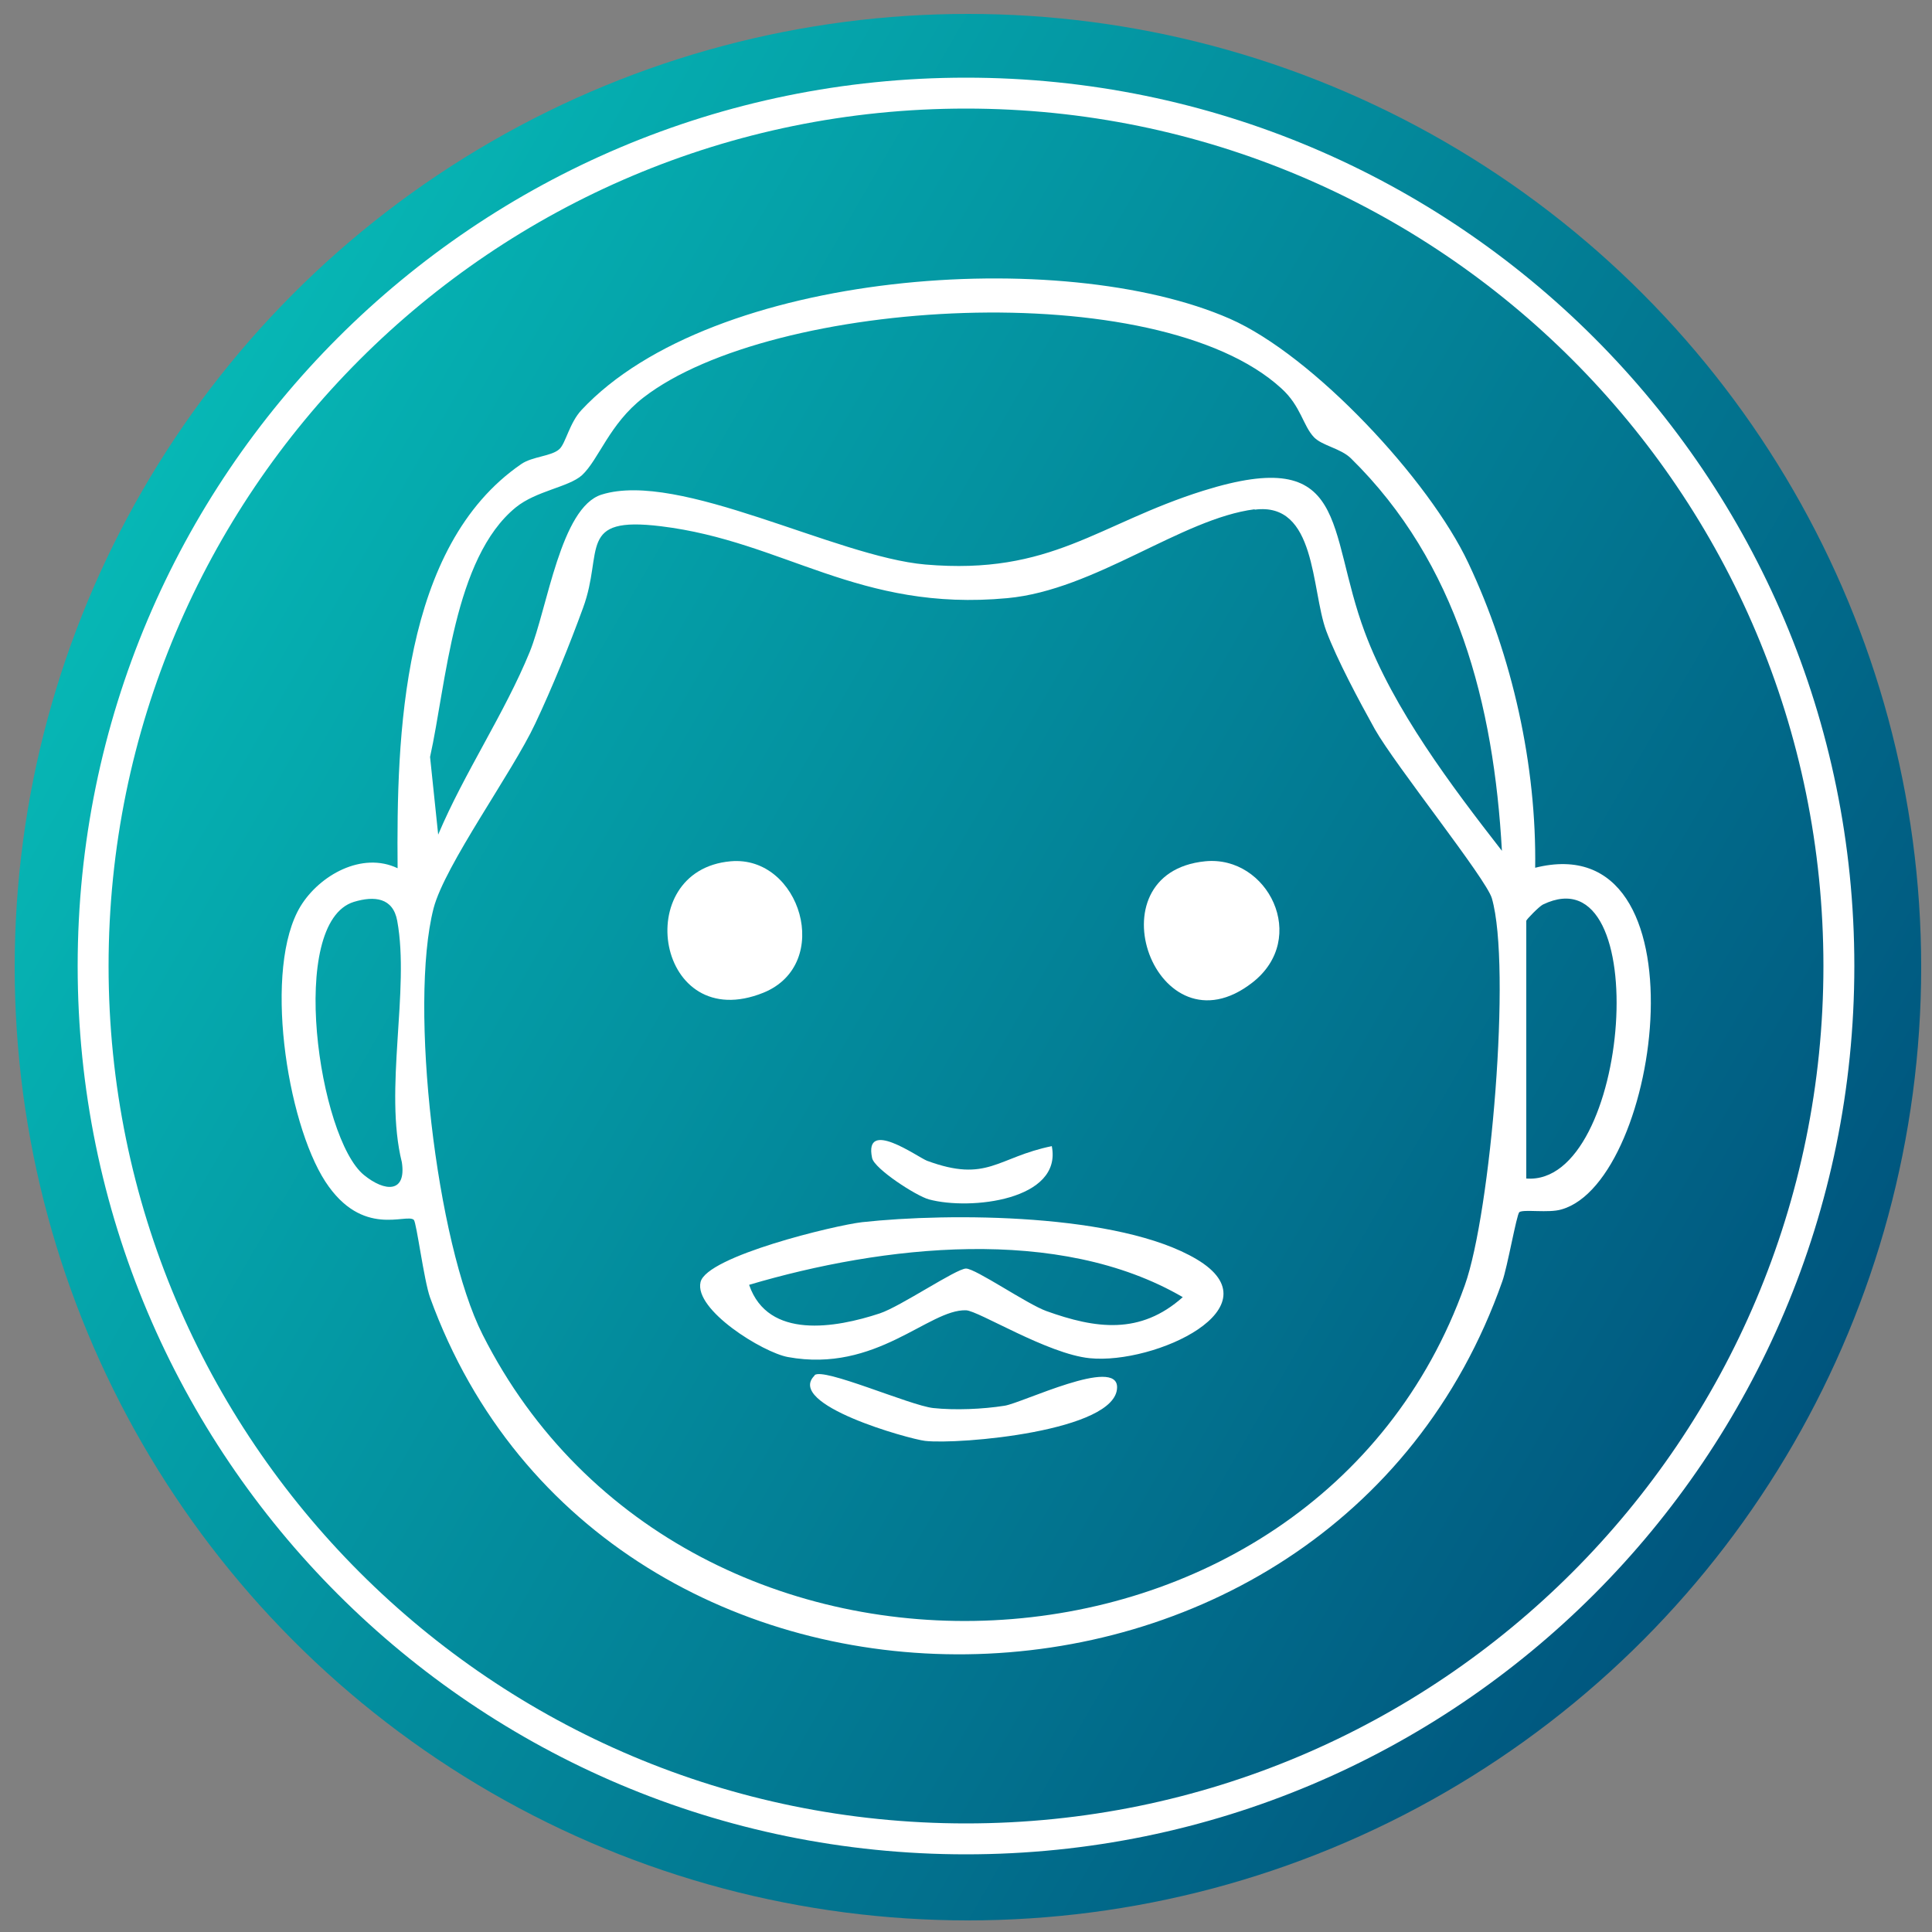
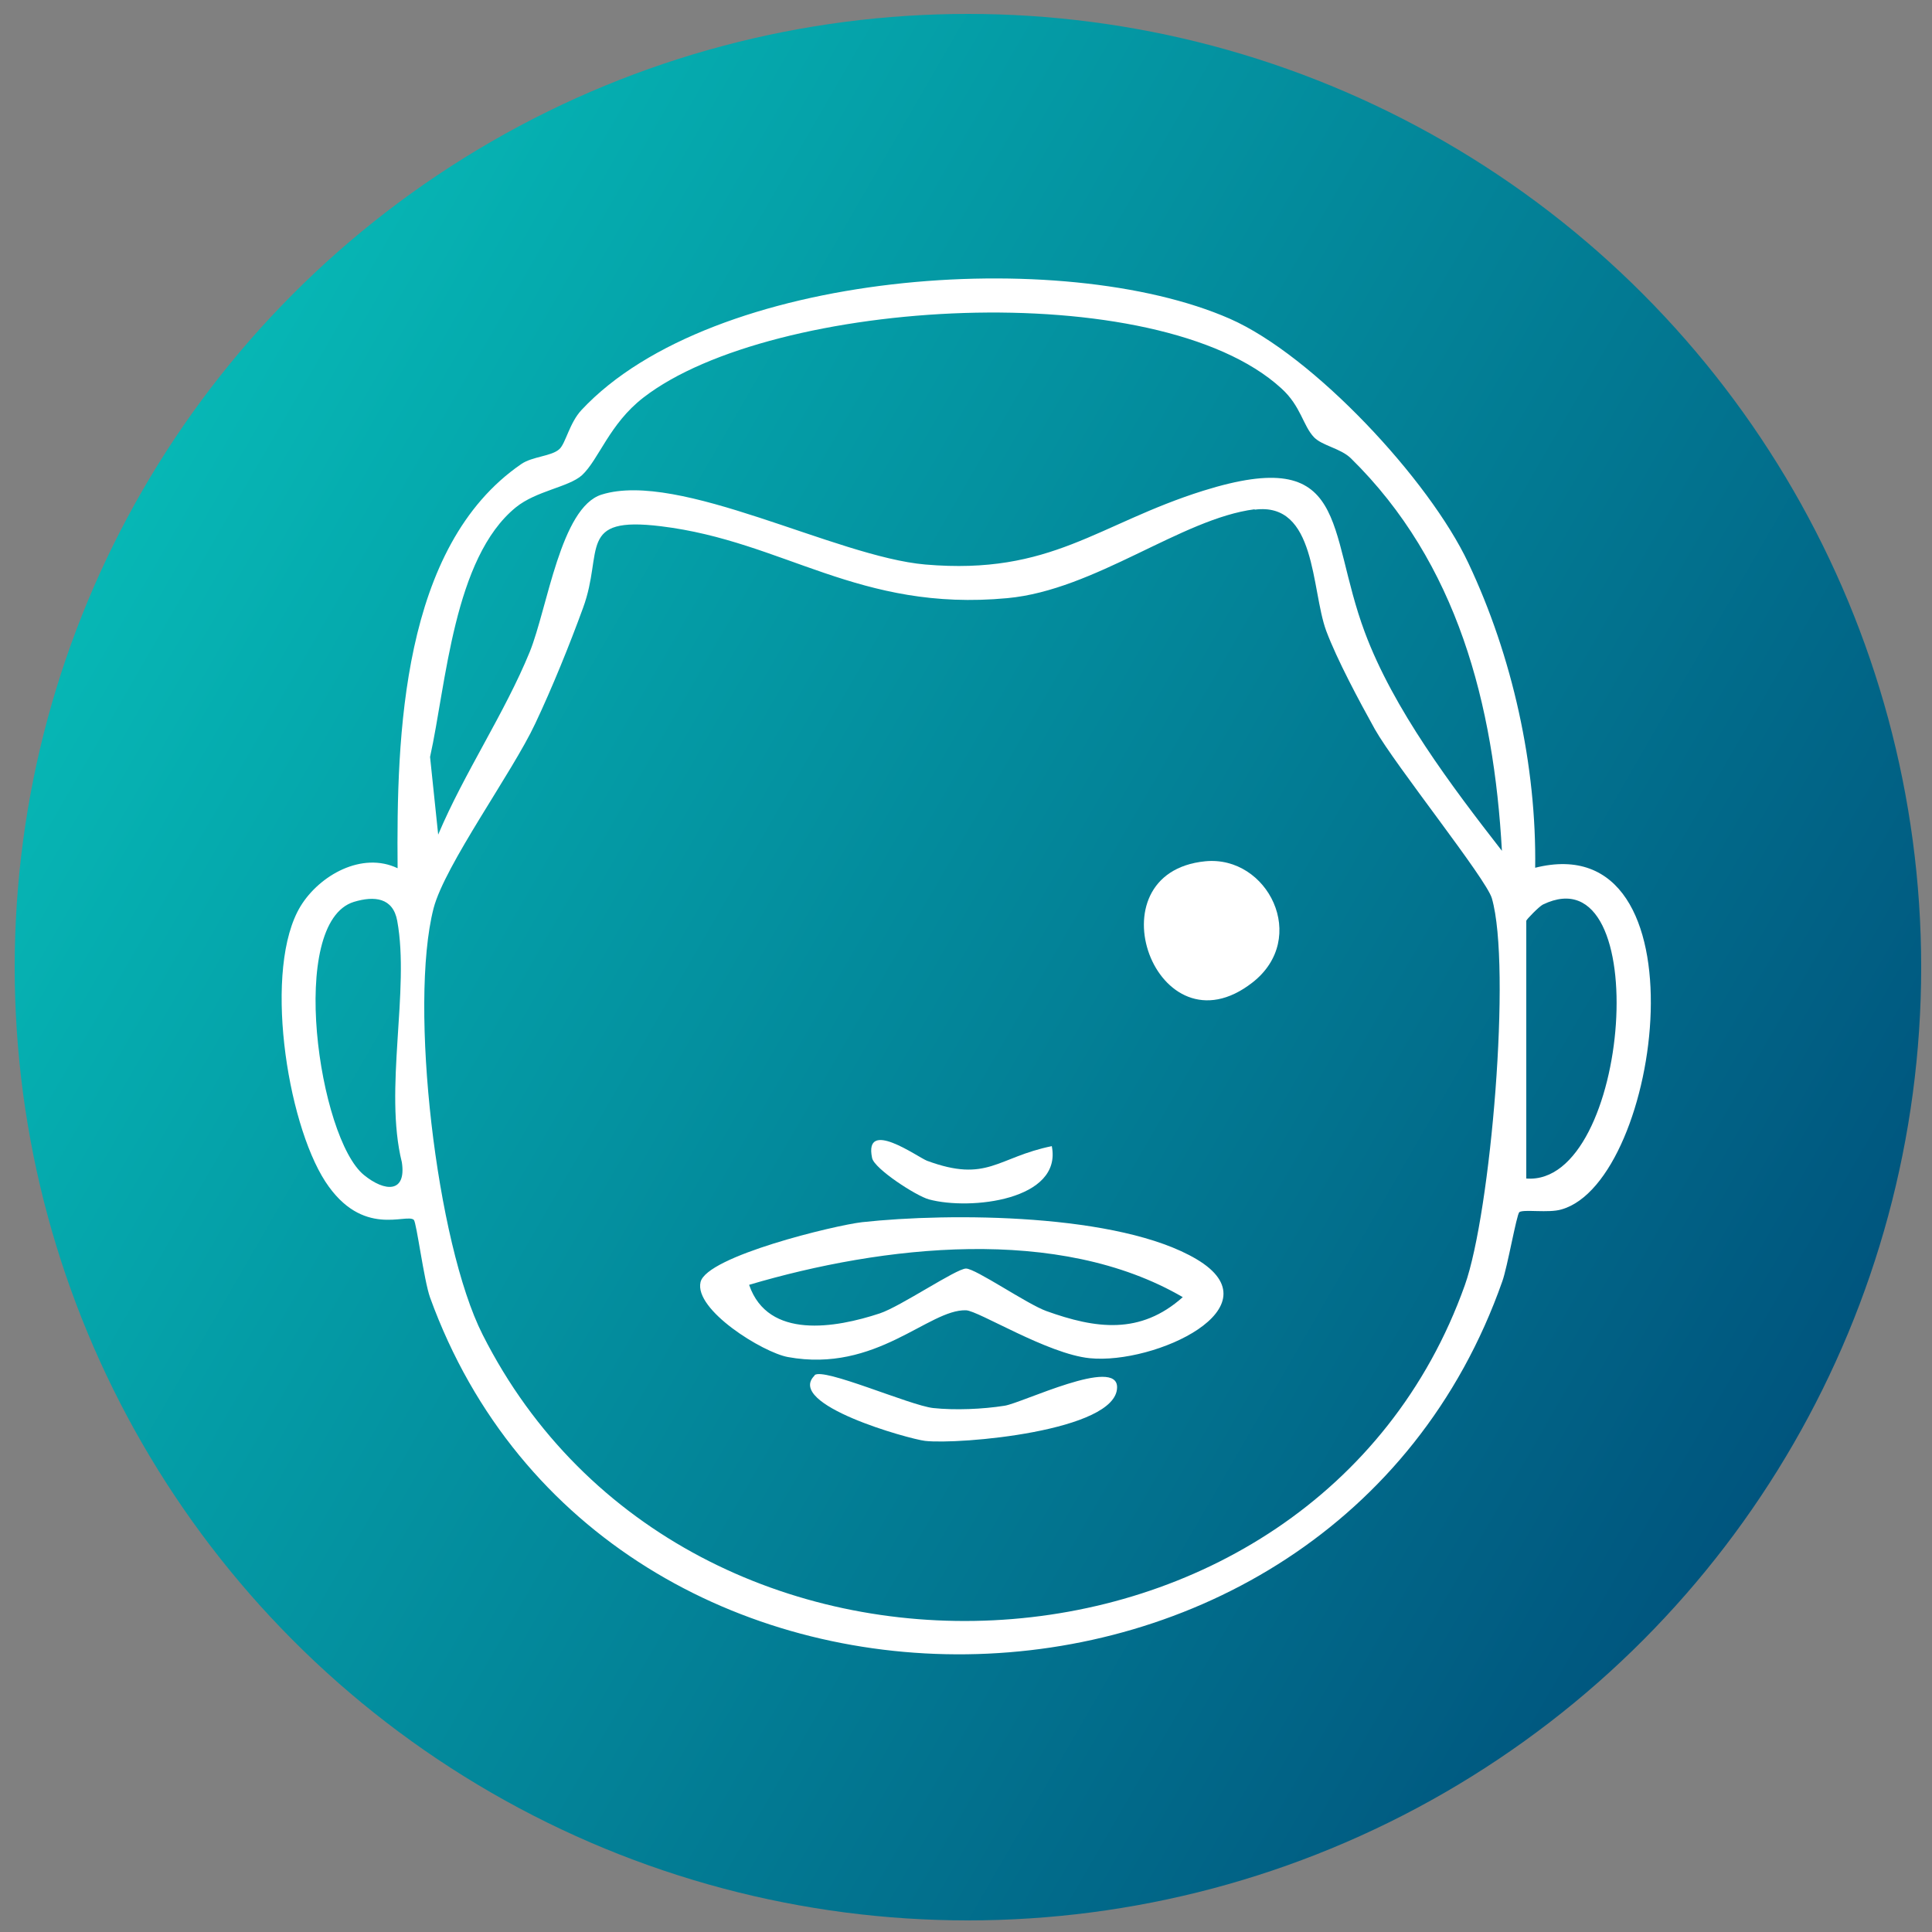
<svg xmlns="http://www.w3.org/2000/svg" id="Layer_1" version="1.1" viewBox="0 0 500 500">
  <rect x="0" y="0" width="500" height="500" fill="#808080" stroke="none" />
  <defs>
    <style>
      .st0 {
        fill: #fff;
      }

      .st1, .st2 {
        fill: none;
      }

      .st3 {
        clip-path: url(#clippath-1);
      }

      .st4 {
        clip-path: url(#clippath-3);
      }

      .st2 {
        stroke: #fff;
        stroke-width: 16px;
      }

      .st5 {
        clip-path: url(#clippath-2);
      }

      .st6 {
        fill: url(#linear-gradient);
      }

      .st7 {
        clip-path: url(#clippath);
      }
    </style>
    <linearGradient id="linear-gradient" x1="36.8" y1="126.9" x2="464.2" y2="373.6" gradientUnits="userSpaceOnUse">
      <stop offset="0" stop-color="#06b7b5" />
      <stop offset="1" stop-color="#00557e" />
    </linearGradient>
    <clipPath id="clippath">
      <rect class="st1" x="1" y="1" width="498" height="498" />
    </clipPath>
    <clipPath id="clippath-1">
      <circle class="st1" cx="250" cy="250" r="249" />
    </clipPath>
    <clipPath id="clippath-2">
      <rect class="st1" x="20.1" y="20.1" width="459.9" height="459.9" />
    </clipPath>
    <clipPath id="clippath-3">
-       <path class="st1" d="M250,20.1C123,20.1,20.1,123,20.1,250s102.9,229.9,229.9,229.9,229.9-102.9,229.9-229.9S377,20.1,250,20.1Z" />
-     </clipPath>
+       </clipPath>
  </defs>
  <circle class="st6" cx="250.5" cy="250.3" r="246.7" />
  <g id="_x36_79ac75d70">
    <g class="st7">
      <g class="st3">
-         <path class="st1" d="M1,1v498h498V1H1Z" />
-       </g>
+         </g>
    </g>
    <g class="st5">
      <g class="st4">
-         <path class="st2" d="M250,20.1C123,20.1,20.1,123,20.1,250s102.9,229.9,229.9,229.9,229.9-102.9,229.9-229.9S377,20.1,250,20.1Z" />
-       </g>
+         </g>
    </g>
    <path class="st0" d="M397.2,224.6c44.9-11.4,32.8,81.1,6.9,88.4-3.3,1-9.8-.1-10.9.7-.7.6-3.1,14.3-4.4,17.9-44.7,127.1-232.3,128.9-277.5,4.2-1.6-4.5-3.5-19.4-4.2-20.1-1.9-1.8-13.3,4.8-22.9-9.9-10.1-15.6-16.1-55.4-6.4-71.3,4.9-8,15.9-14.2,25.1-9.8-.3-34.2,1-83.3,32-104.6,2.9-2,7.9-2,9.9-3.9,1.6-1.5,2.6-6.8,5.7-10.1,33.8-36.2,124.5-42.6,167.8-23.6,21.6,9.5,51.6,41.7,61.7,63.2,11.4,24.1,17.7,52.4,17.3,79.1ZM388.7,220.3c-2.1-38-11.5-74.6-39.1-101.7-2.7-2.6-7.3-3.2-9.5-5.4-2.9-3-3.4-8.1-8.5-12.7-32.1-29.4-131.8-23.4-165.1,2.4-8.8,6.8-11.5,16-15.9,20.1-3.5,3.1-11.8,4-17.1,8.3-16.1,13.1-18,45.6-22.2,64.6l2.1,20.1c6.7-15.9,17.2-31.4,23.7-47.3,4.6-11.4,8-37.4,18.6-40.7,20.1-6.3,60.6,16.1,83.8,18.1,32.7,2.8,44.5-10.5,71.9-19.1,38.1-11.9,31.8,9.8,41.8,36.6,7.4,19.9,22.5,39.9,35.5,56.6h0ZM324.7,131.8c-18.9,2.4-41.3,20.9-64,23-38.5,3.6-57.7-14.7-89.6-18.6-21.9-2.7-14.8,6.4-20.2,21.1-3.5,9.6-8,20.7-12.4,30-5.9,12.6-23.4,36.6-26.3,47.8-6.4,25,.7,86.6,12.7,110.3,52.8,104.6,215.1,96.8,254.2-12.8,6.7-18.8,12.1-82.4,7-100.1-1.4-5-25-34.4-30.3-43.8-4-7.2-9.8-18-12.6-25.5-3.9-10.7-2.5-33.4-18.5-31.3h0ZM91.6,233.4c-17.3,5.3-9.1,61.2,2.6,70.7,5.4,4.4,11,4.7,9.8-3.3-4.7-18.9,2.1-44.5-1.2-62.5-1.1-6-5.9-6.5-11.2-4.9ZM395,305c27,2.1,33.4-85,4.3-70.9-1,.5-4.3,3.9-4.3,4.2v66.7Z" />
    <path class="st0" d="M223.1,316.3c22.8-2.5,66.6-2.3,86.6,9.6,21,12.5-10.8,27.3-27.7,25.6-10.9-1.1-28.8-12.3-32-12.4-9.7-.3-23.2,16.3-46.1,12.1-6.5-1.2-24.3-12.2-22.6-19.4,1.6-6.7,34.8-14.7,41.8-15.5h0ZM193.9,332.6c4.9,14.1,22.3,11.1,33.8,7.3,5.4-1.8,19.8-11.6,22.3-11.6s15.8,9.2,20.8,11c12.8,4.6,24.3,6.2,35.3-3.6-32.1-18.7-77.7-13.4-112.2-3.2Z" />
-     <path class="st0" d="M189.1,222.9c18-1.6,26.6,26.6,8.5,34-27.7,11.2-34.7-31.7-8.5-34Z" />
    <path class="st0" d="M311.9,222.9c16.2-1.6,27,19.9,12.2,31.4-24.8,19.3-42.2-28.4-12.2-31.4Z" />
    <path class="st0" d="M210.8,355.9c2.2-2.1,24.6,7.8,30.7,8.5,5.7.6,12.8.3,18.5-.6,4.5-.7,29.3-12.8,29.1-4.7-.2,11.3-40.9,14.8-49.7,13.8-4.2-.5-36.2-9.4-28.6-16.9h0Z" />
    <path class="st0" d="M272.2,296.6c2.8,14-21.1,16.7-31.8,13.8-3.3-.9-14.1-7.9-14.7-10.7-2.2-10.4,11.7-.3,14.2.7,15.7,5.8,18.1-.9,32.4-3.8Z" />
  </g>
</svg>